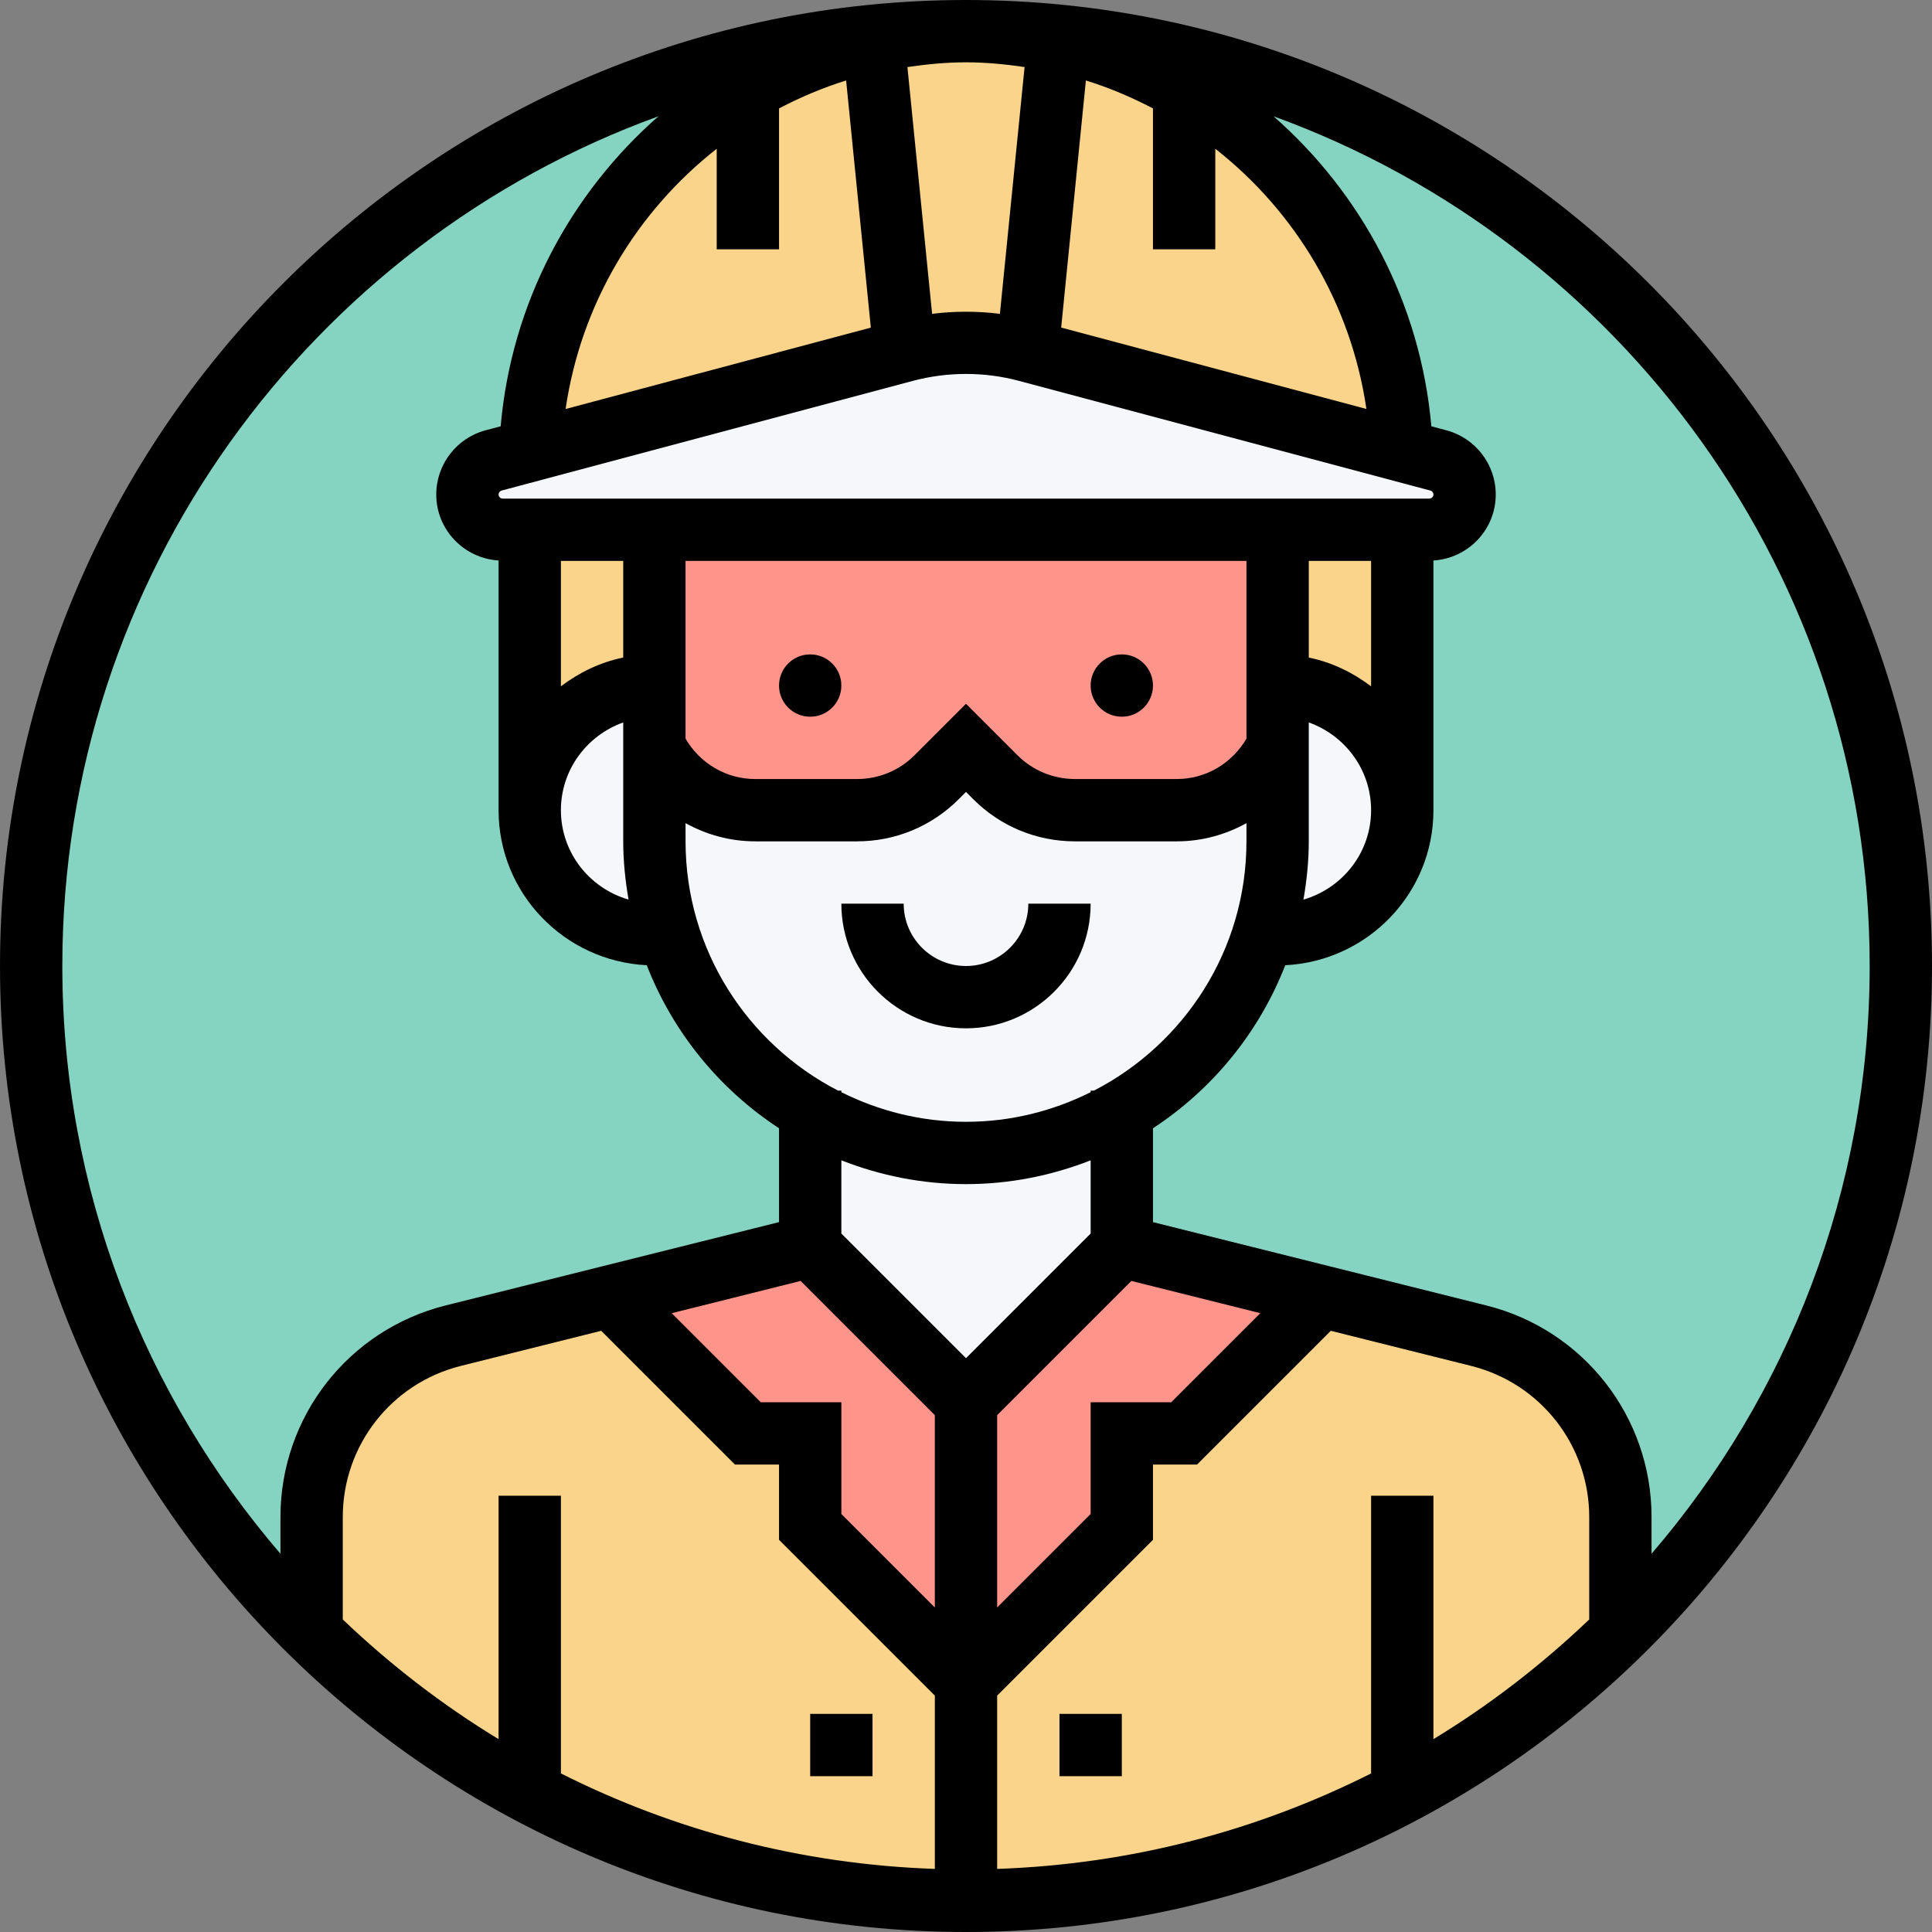
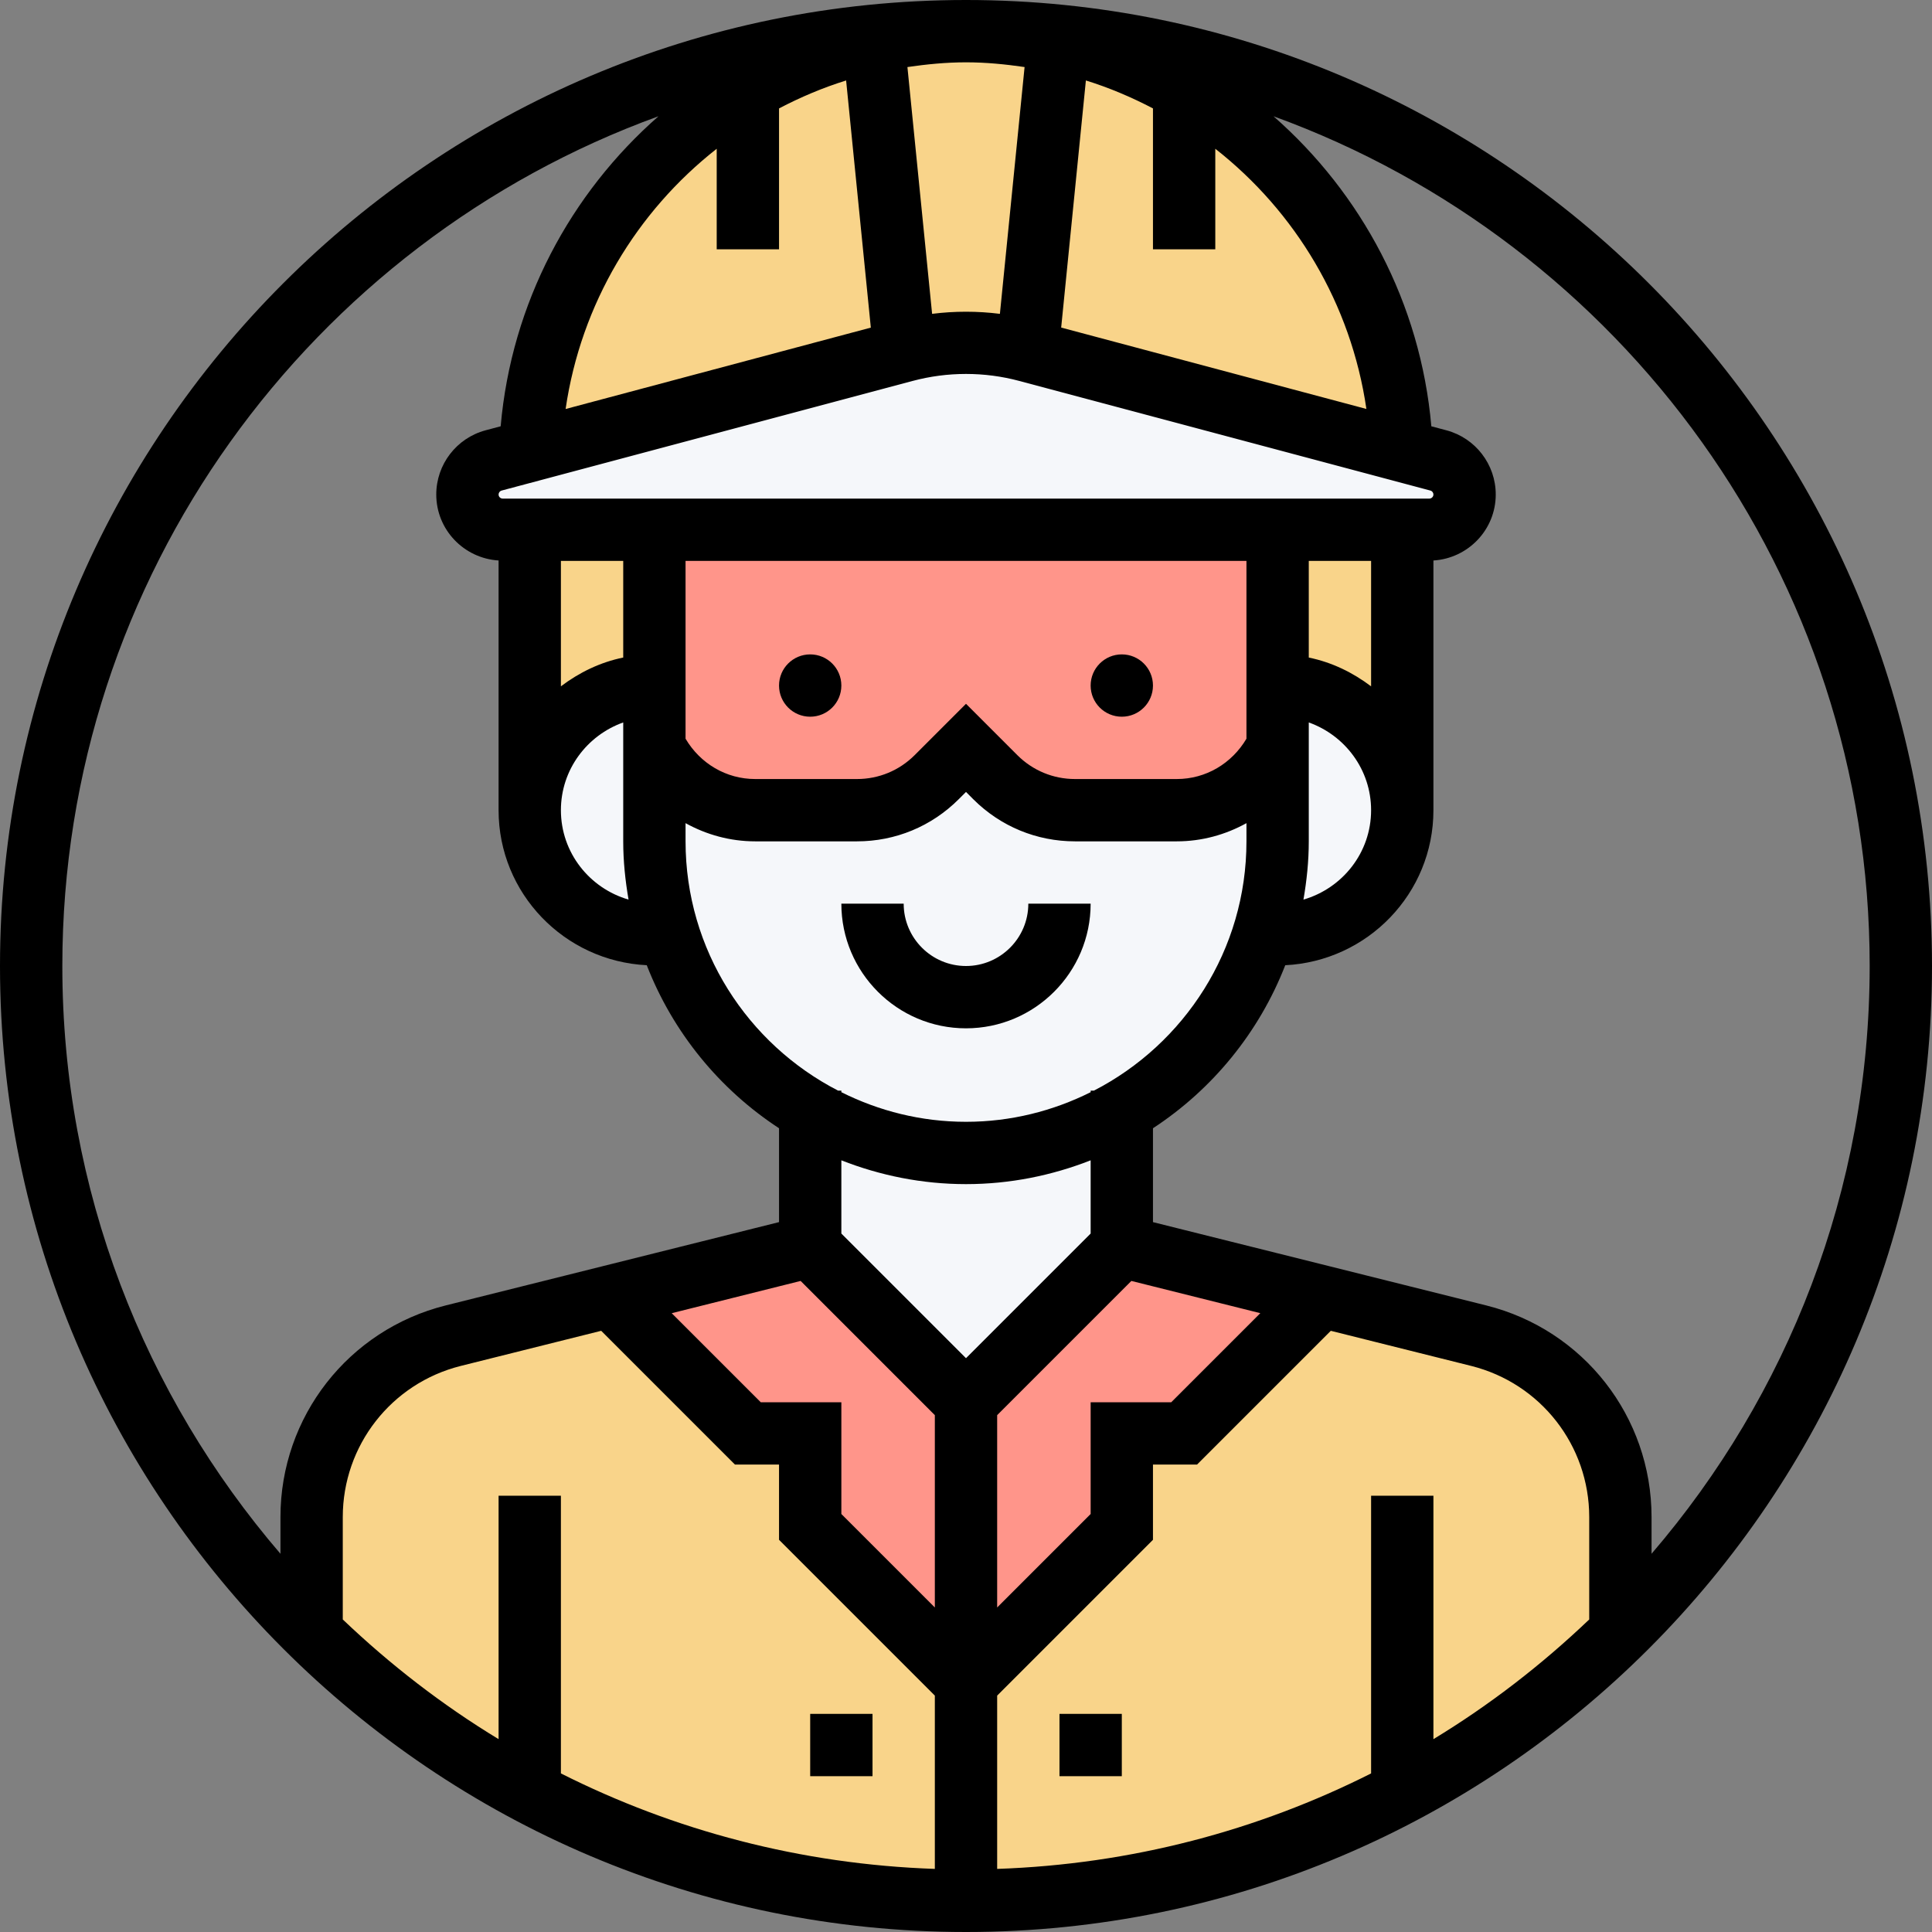
<svg xmlns="http://www.w3.org/2000/svg" height="496pt" viewBox="0 0 496 496" width="496pt">
  <rect x="0" y="0" width="496" height="496" fill="#808080" stroke="none" />
-   <path d="m488 248c0 132.547-107.453 240-240 240s-240-107.453-240-240 107.453-240 240-240 240 107.453 240 240zm0 0" fill="#85d3c1" />
  <path d="m360 460.238c-33.441 17.762-71.52 27.762-112 27.762v-56l40-40v-24h16l32-32 .961-3.762 42.719 10.641c21.359 5.359 36.32 24.562 36.32 46.562v26.559l1.68 1.68c-16.879 16.879-36.32 31.359-57.68 42.559zm0 0" fill="#f9d48a" />
  <path d="m136 460.238c-21.359-11.199-40.801-25.68-57.68-42.559l1.68-1.68v-26.559c0-22 14.961-41.203 36.32-46.562l42.719-10.641.961 3.762 32 32h16v24l40 40v56c-40.48 0-78.559-10-112-27.762zm0 0" fill="#f9d48a" />
  <path d="m336.961 332.238-.961 3.762-32 32h-16v24l-40 40v-72l40-40zm0 0" fill="#ff958a" />
  <path d="m248 360v72l-40-40v-24h-16l-32-32-.961-3.762 48.961-12.238zm0 0" fill="#ff958a" />
  <path d="m288 285.281v34.719l-40 40-40-40v-34.719c11.762 6.797 25.441 10.719 40 10.719s28.238-3.922 40-10.719zm0 0" fill="#f5f7fa" />
  <path d="m359.922 115.762 9.359 2.477c4 1.043 6.719 4.641 6.719 8.723 0 4.961-4.078 9.039-9.039 9.039h-237.922c-4.961 0-9.039-4.078-9.039-9.039 0-4.082 2.719-7.68 6.719-8.723l9.359-2.477 96.16-25.684c5.203-1.359 10.48-2.078 15.762-2.078s10.559.719 15.762 2.078zm0 0" fill="#f5f7fa" />
  <path d="m360 136v72c0-17.68-14.32-32-32-32v-40zm0 0" fill="#f9d48a" />
  <path d="m328 176c17.68 0 32 14.32 32 32s-14.32 32-32 32h-3.68c2.398-7.602 3.68-15.602 3.68-24zm0 0" fill="#f5f7fa" />
  <path d="m324.32 240c-6.082 19.281-19.199 35.359-36.32 45.281-11.762 6.797-25.441 10.719-40 10.719s-28.238-3.922-40-10.719c-6.078-3.52-11.602-7.762-16.559-12.723-8.961-8.957-15.84-20.078-19.762-32.559-2.398-7.602-3.68-15.602-3.68-24v-24c4.879 9.84 14.961 16 25.922 16h26.078c7.68 0 15.039-3.039 20.48-8.48l7.52-7.52 7.52 7.52c5.441 5.441 12.801 8.48 20.48 8.48h26.078c10.961 0 21.043-6.16 25.922-16v24c0 8.398-1.281 16.398-3.68 24zm0 0" fill="#f5f7fa" />
  <path d="m328 176v16c-4.879 9.84-14.961 16-25.922 16h-26.078c-7.68 0-15.039-3.039-20.48-8.48l-7.52-7.52-7.52 7.52c-5.441 5.441-12.801 8.48-20.48 8.48h-26.078c-10.961 0-21.043-6.16-25.922-16v-56h160zm0 0" fill="#ff958a" />
  <path d="m327.199 40.801c-14.961-14.879-34.078-25.602-55.438-30.242-5.84-1.277-11.84-2.078-18-2.398-1.922-.16-3.84-.16-5.762-.16s-3.84 0-5.762.16c-6.16.32-12.16 1.121-18 2.398-49.117 10.562-86.238 53.441-88.16 105.203l96.16-25.684c5.203-1.359 10.48-2.078 15.762-2.078s10.559.719 15.762 2.078l96.16 25.684c-1.121-29.203-13.441-55.602-32.723-74.961zm0 0" fill="#f9d48a" />
  <path d="m171.68 240h-3.68c-17.68 0-32-14.32-32-32s14.32-32 32-32v40c0 8.398 1.281 16.398 3.68 24zm0 0" fill="#f5f7fa" />
  <path d="m168 136v40c-17.68 0-32 14.32-32 32v-72zm0 0" fill="#f9d48a" />
  <path d="m248 264c17.648 0 32-14.352 32-32h-16c0 8.824-7.176 16-16 16s-16-7.176-16-16h-16c0 17.648 14.352 32 32 32zm0 0" />
  <path d="m216 176c0 4.418-3.582 8-8 8s-8-3.582-8-8 3.582-8 8-8 8 3.582 8 8zm0 0" />
  <path d="m296 176c0 4.418-3.582 8-8 8s-8-3.582-8-8 3.582-8 8-8 8 3.582 8 8zm0 0" />
  <path d="m208 440h16v16h-16zm0 0" />
  <path d="m272 440h16v16h-16zm0 0" />
  <path d="m248 0c-136.754 0-248 111.258-248 248s111.246 248 248 248 248-111.258 248-248-111.246-248-248-248zm232 248c0 57.586-21.137 110.297-56 150.895v-9.422c0-25.746-17.449-48.082-42.426-54.328l-85.574-21.391v-24.098c15.289-10 27.246-24.617 33.961-41.855 21.129-1.047 38.039-18.418 38.039-39.801v-64.105c8.902-.551 16-7.902 16-16.941 0-7.715-5.199-14.488-12.656-16.48l-3.879-1.031c-2.777-31.664-17.914-59.77-40.52-79.594 89.176 32.367 153.055 117.938 153.055 218.152zm-128 136v71.289c-29.055 14.641-61.586 23.336-96 24.512v-44.488l40-40v-19.312h11.312l34.344-34.344 36.047 9.016c17.832 4.465 30.297 20.418 30.297 38.809v26.281c-12.168 11.605-25.543 21.957-40 30.727v-62.488zm-224 0v62.488c-14.457-8.77-27.832-19.121-40-30.727v-26.281c0-18.383 12.465-34.344 30.297-38.809l36.047-9.016 34.344 34.344h11.312v19.312l40 40v44.488c-34.414-1.176-66.945-9.871-96-24.512v-71.289zm150.777-363.344c6 1.863 11.734 4.305 17.223 7.176v36.168h16v-25.809c20.559 16.121 34.855 39.777 38.793 66.801l-78.359-20.895zm-15.738-3.441-6.336 63.359c-5.766-.727-11.641-.727-17.406 0l-6.336-63.359c4.926-.719 9.918-1.215 15.039-1.215s10.113.496 15.039 1.215zm-79.039 20.977v25.809h16v-36.168c5.488-2.871 11.223-5.312 17.223-7.176l6.344 63.449-78.359 20.895c3.938-27.023 18.234-50.68 38.793-66.809zm-55.215 87.746 105.559-28.152c4.441-1.184 9.031-1.785 13.656-1.785s9.215.602 13.664 1.793l105.551 28.145c.465.117.785.543.785 1.016 0 .574-.473 1.047-1.047 1.047h-237.906c-.574 0-1.047-.473-1.047-1.047 0-.473.32-.898.785-1.016zm31.215 42.871c-5.945 1.215-11.328 3.855-16 7.391v-32.199h16zm16-24.809h144v45.648c-3.762 6.359-10.414 10.352-17.887 10.352h-26.121c-5.594 0-10.848-2.176-14.816-6.137l-13.176-13.176-13.176 13.176c-3.969 3.961-9.223 6.137-14.816 6.137h-26.121c-7.473 0-14.125-3.992-17.887-10.352zm160 0h16v32.207c-4.672-3.535-10.055-6.184-16-7.391zm0 72v-30.527c9.289 3.312 16 12.113 16 22.527 0 10.922-7.375 20.055-17.367 22.953.84-4.875 1.367-9.848 1.367-14.953zm-176-30.527v30.527c0 5.105.527 10.078 1.367 14.953-9.992-2.898-17.367-12.031-17.367-22.953 0-10.414 6.711-19.215 16-22.527zm16 25.855c5.367 2.969 11.465 4.672 17.887 4.672h26.121c9.863 0 19.145-3.84 26.129-10.824l1.863-1.863 1.863 1.871c6.984 6.977 16.266 10.816 26.129 10.816h26.121c6.43 0 12.52-1.703 17.887-4.672v4.672c0 27.863-15.945 52.039-39.168 64h-.832v.398c-9.656 4.824-20.496 7.602-32 7.602s-22.344-2.777-32-7.602v-.398h-.832c-23.223-11.961-39.168-36.137-39.168-64zm72 92.672c11.297 0 22.062-2.215 32-6.113v18.801l-32 32-32-32v-18.801c9.938 3.898 20.703 6.113 32 6.113zm8 59.312 34.457-34.457 33.102 8.273-22.871 22.871h-20.688v28.688l-24 24zm-50.457-34.457 34.457 34.457v49.375l-24-24v-28.688h-20.688l-22.863-22.863zm-36.488-299.008c-22.613 19.832-37.742 47.938-40.52 79.594l-3.879 1.031c-7.457 2-12.656 8.766-12.656 16.48 0 9.039 7.098 16.391 16 16.941v64.105c0 21.383 16.91 38.754 38.039 39.801 6.715 17.246 18.672 31.863 33.961 41.855v24.098l-85.574 21.391c-24.977 6.246-42.426 28.59-42.426 54.336v9.422c-34.863-40.605-56-93.316-56-150.902 0-100.215 63.879-185.785 153.055-218.152zm0 0" />
</svg>